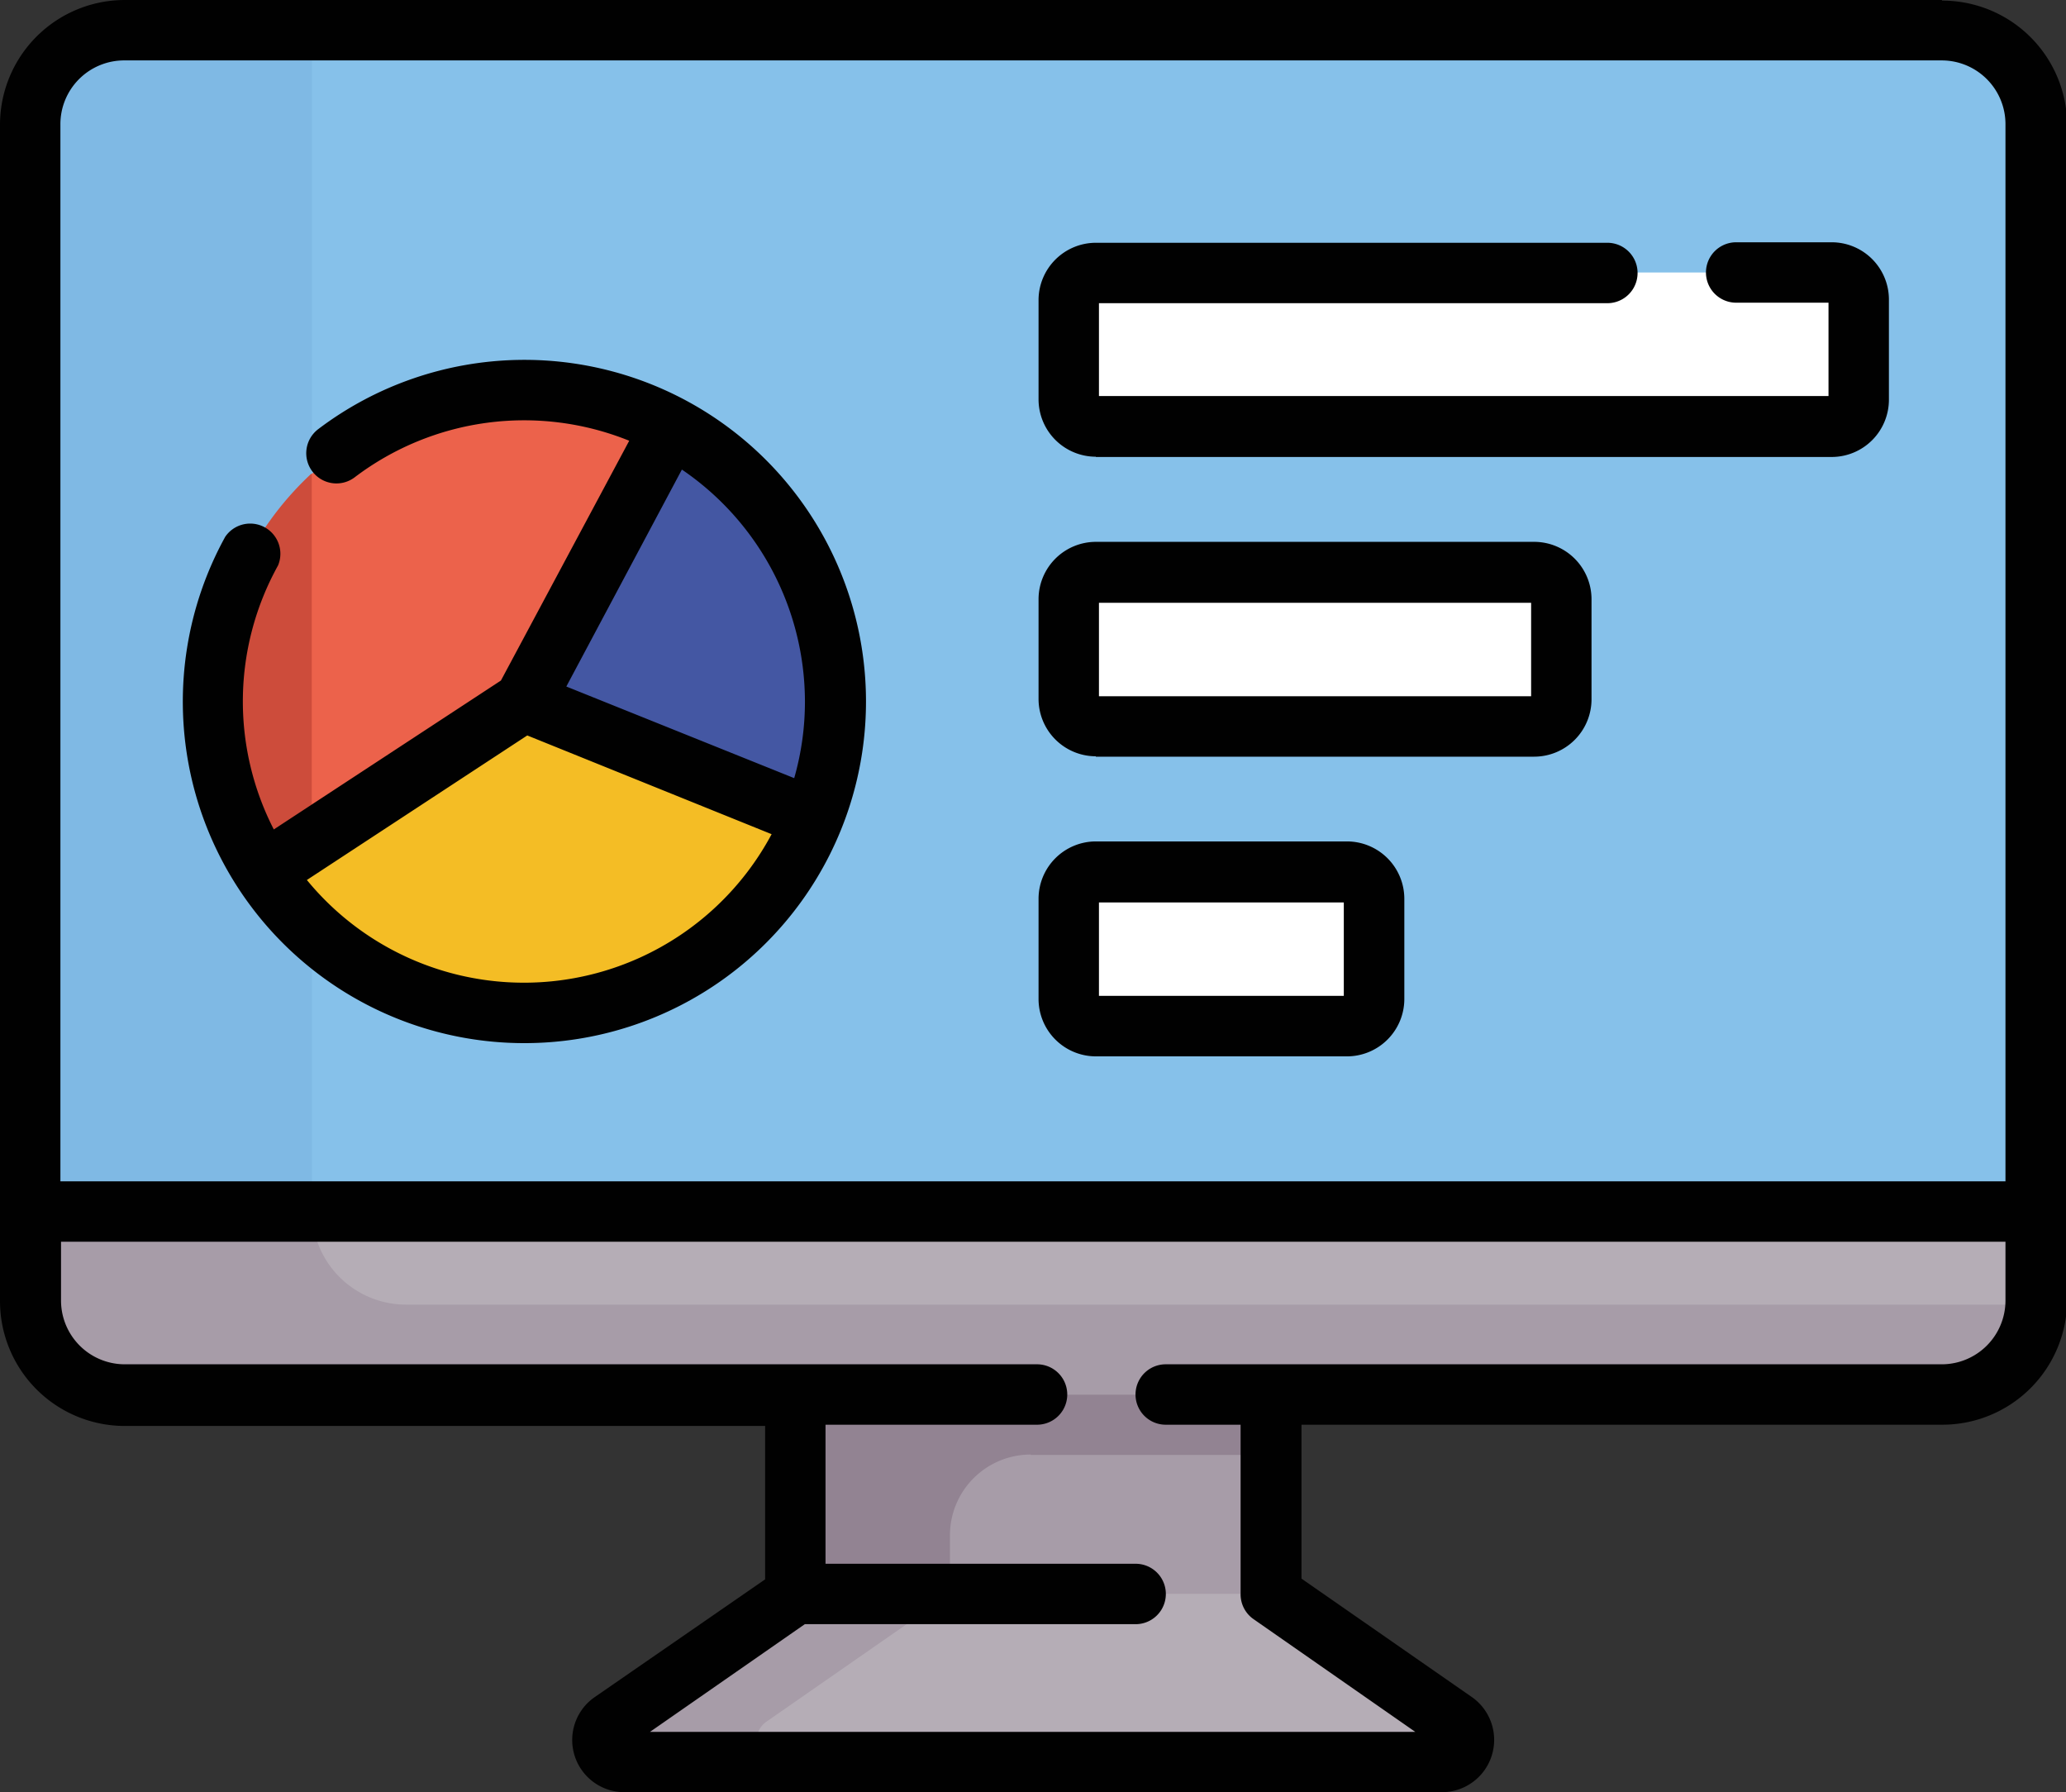
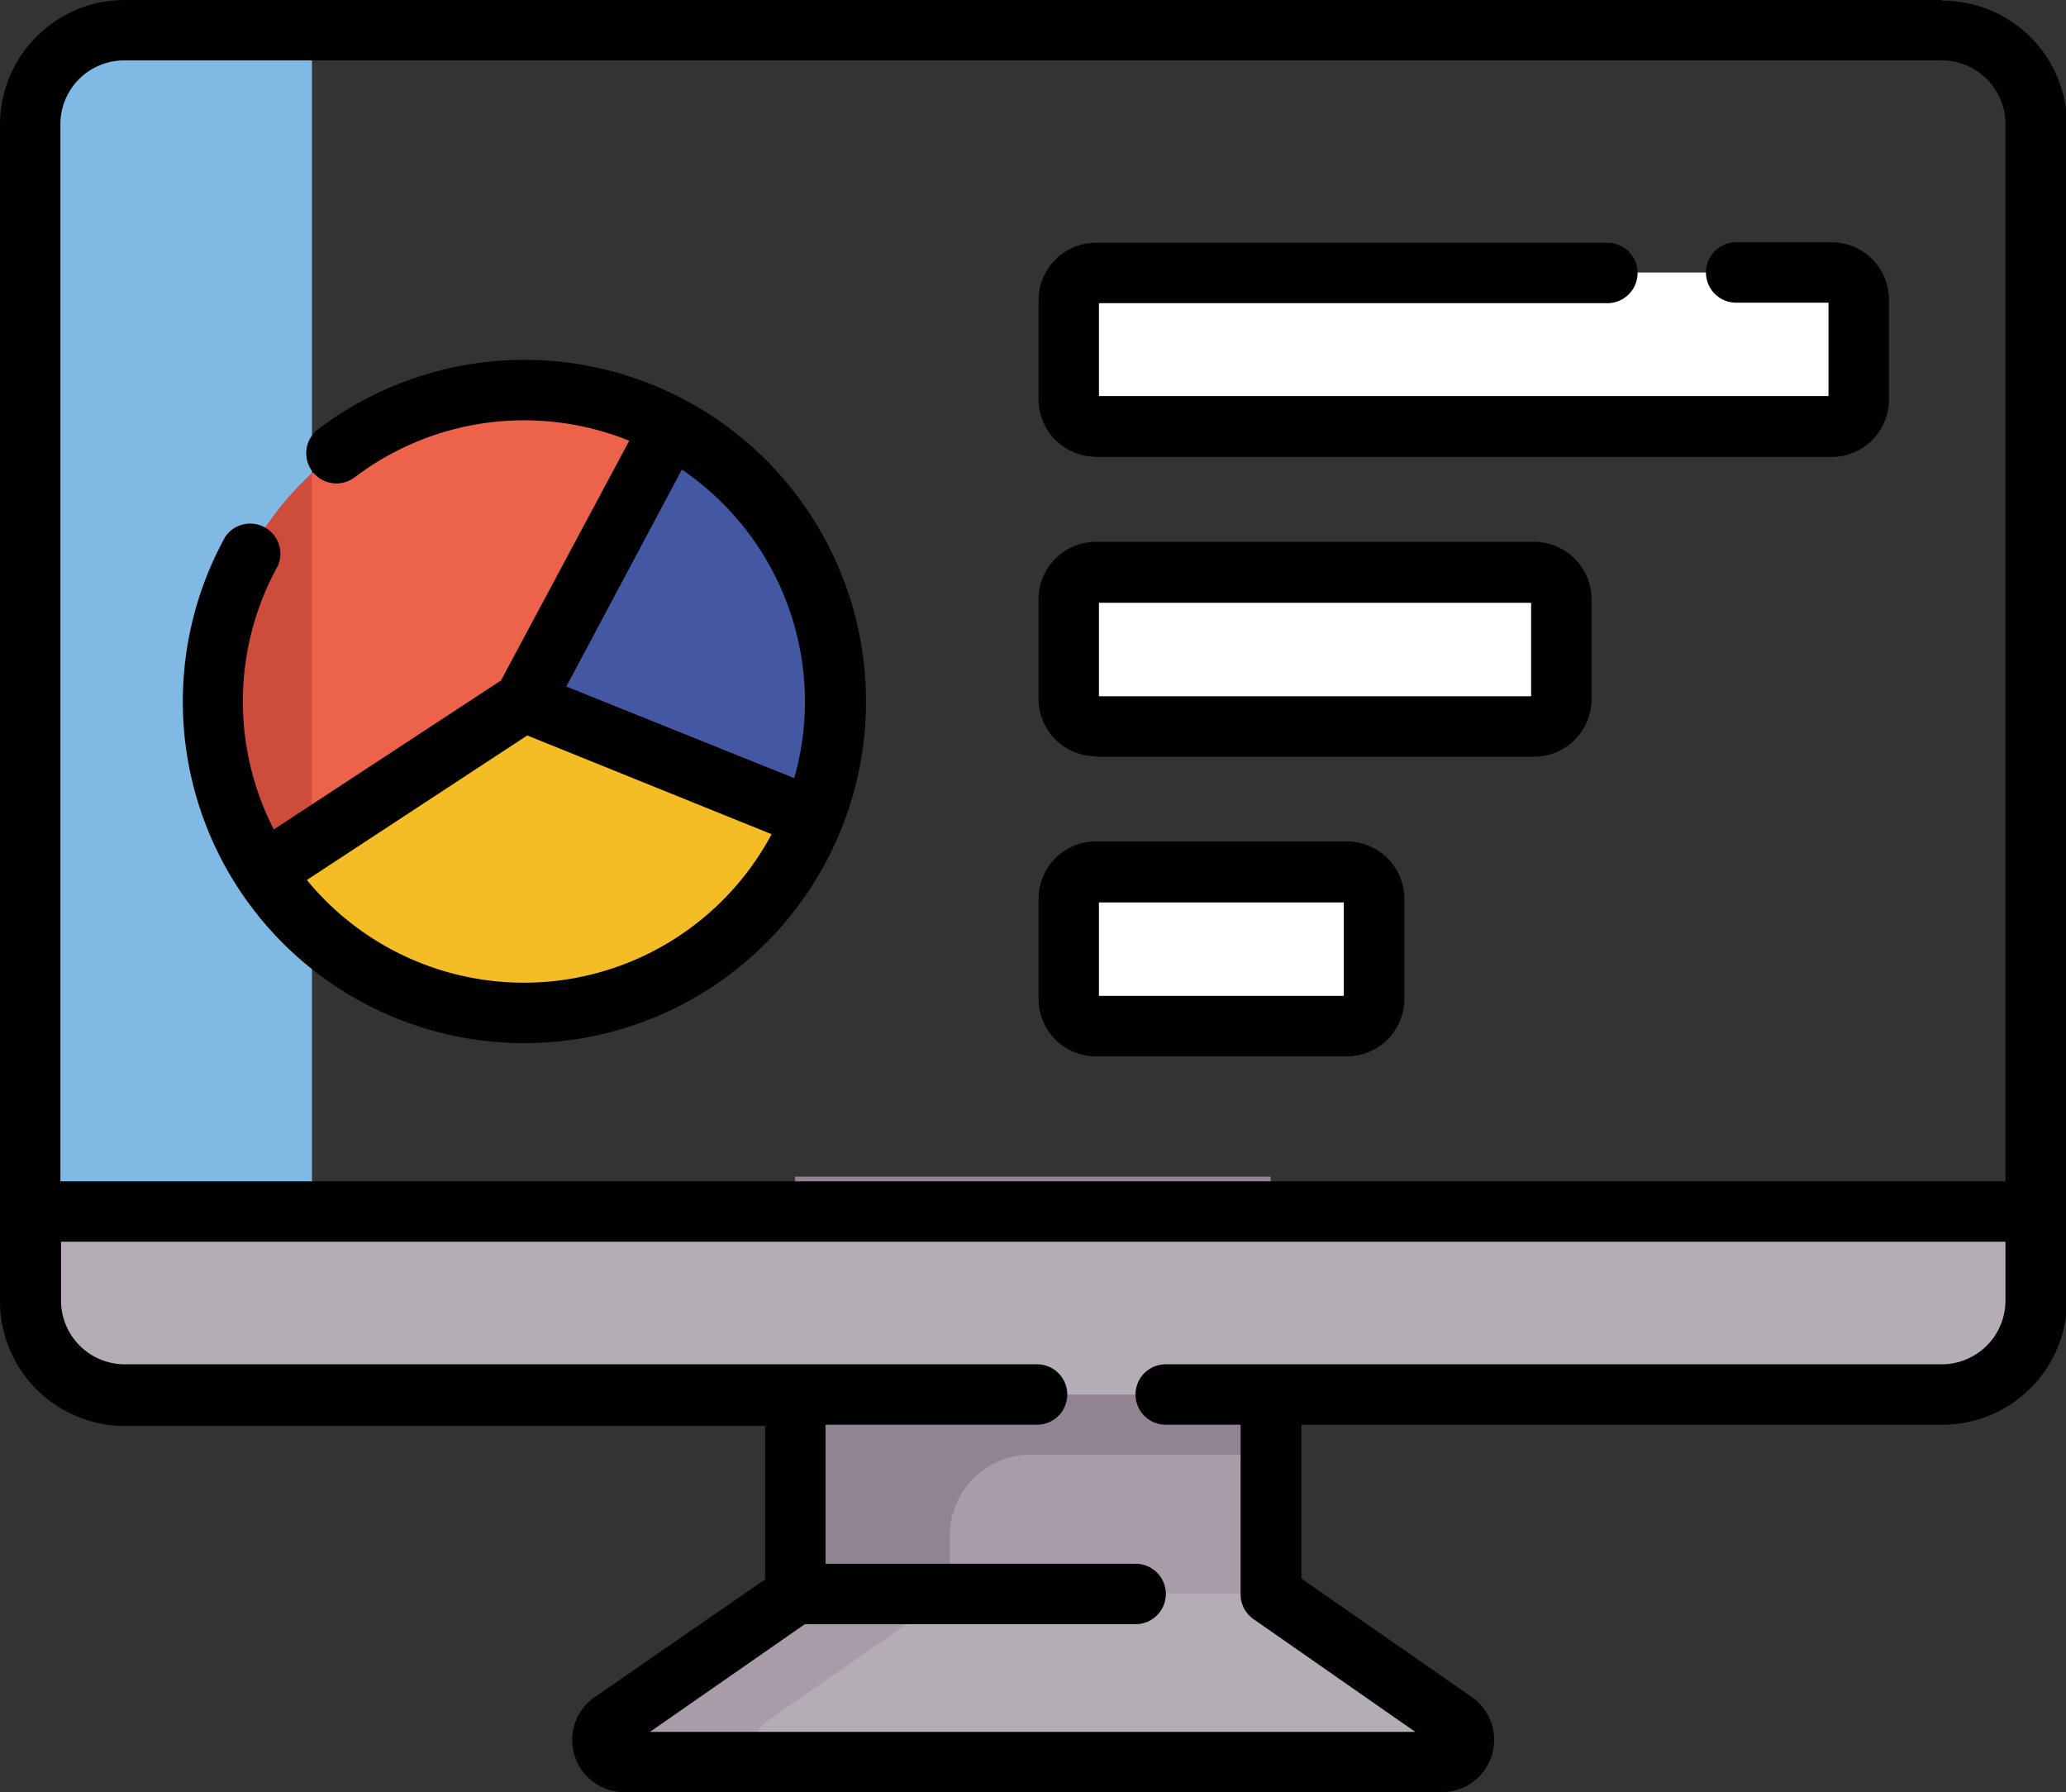
<svg xmlns="http://www.w3.org/2000/svg" viewBox="0 0 165.55 143.58">
  <rect x="0" y="0" width="165.55" height="143.58" fill="#333333" stroke="none" />
  <defs>
    <style>.cls-1{fill:#a79ca8;}.cls-2{fill:#928392;}.cls-3{fill:#86c1ea;}.cls-4{fill:#7fb9e4;}.cls-5{fill:#b5adb6;}.cls-6{fill:#ec624b;}.cls-7{fill:#cd4c3b;}.cls-8{fill:#4457a3;}.cls-9{fill:#f4bd25;}.cls-10{fill:#fff;}.cls-11{fill:#010101;}</style>
  </defs>
  <g id="Livello_2" data-name="Livello 2">
    <g id="Livello_1-2" data-name="Livello 1">
      <path class="cls-1" d="M101.79,94.28H63.73v33.41L66,134.42H98.86l3-6.73Z" />
      <path class="cls-2" d="M82.59,116.56h19.22l0-22.28H63.73v33.41L66,134.42H78.39l-2.27-6.73V123a6.47,6.47,0,0,1,6.47-6.47Z" />
-       <path class="cls-3" d="M155.59,2.42H10A7.53,7.53,0,0,0,2.42,10V97s0,.09,0,.09c.66,0,15.44,7.33,15.44,7.33H157.29l5.83-7.33V10A7.53,7.53,0,0,0,155.59,2.42Z" />
      <path class="cls-4" d="M25,97V2.75c0-.11,0-.22,0-.33H10A7.53,7.53,0,0,0,2.42,10V97s0,.09,0,.09c.66,0,15.44,7.33,15.44,7.33H31.15A7.54,7.54,0,0,1,25,97Z" />
      <path class="cls-5" d="M163.12,97.06v7.13a7.53,7.53,0,0,1-7.53,7.53H10a7.53,7.53,0,0,1-7.53-7.53V97.06h160.7Z" />
-       <path class="cls-1" d="M32.55,104.52A7.54,7.54,0,0,1,25,97.06H2.42v7.13A7.53,7.53,0,0,0,10,111.72H155.59a7.54,7.54,0,0,0,7.53-7.2Z" />
      <path class="cls-5" d="M116.57,137.94a1.77,1.77,0,0,1-1,3.22H50a1.77,1.77,0,0,1-1-3.22l14.75-10.25h38.08Z" />
      <path class="cls-1" d="M61.4,137.94l14.75-10.25H63.73L49,137.94a1.77,1.77,0,0,0,1,3.22H62.41A1.77,1.77,0,0,1,61.4,137.94Z" />
      <path class="cls-6" d="M53.71,34.19h0A24.95,24.95,0,0,0,21.12,69.88l14.26,1.6L57,54Z" />
      <path class="cls-7" d="M17,56.21a24.81,24.81,0,0,0,4.08,13.67l3.9.44V37.92a24.88,24.88,0,0,0-8,18.29Z" />
      <path class="cls-8" d="M66.92,56.21a24.82,24.82,0,0,1-1.81,9.34L42,56.21l11.73-22a24.94,24.94,0,0,1,13.21,22Z" />
      <path class="cls-9" d="M42,56.21l23.13,9.34a24.94,24.94,0,0,1-44,4.33Z" />
      <path class="cls-10" d="M146.77,34.19h-59A2.17,2.17,0,0,1,85.64,32V24a2.17,2.17,0,0,1,2.17-2.17h59A2.17,2.17,0,0,1,148.94,24v8A2.17,2.17,0,0,1,146.77,34.19Z" />
      <path class="cls-10" d="M122.94,58.2H87.81A2.17,2.17,0,0,1,85.64,56V48a2.17,2.17,0,0,1,2.17-2.17h35.13A2.17,2.17,0,0,1,125.11,48v8a2.17,2.17,0,0,1-2.17,2.17Z" />
      <path class="cls-10" d="M107.94,82.2H87.81A2.17,2.17,0,0,1,85.64,80v-8a2.17,2.17,0,0,1,2.17-2.17h20.13a2.17,2.17,0,0,1,2.17,2.17v8A2.17,2.17,0,0,1,107.94,82.2Z" />
      <path class="cls-11" d="M155.59,0H10A10,10,0,0,0,0,10v94.24a10,10,0,0,0,10,10H61.31v12.29L47.6,136A4.18,4.18,0,0,0,50,143.58h65.58A4.19,4.19,0,0,0,118,136l-13.71-9.53V114.14h51.35a10,10,0,0,0,10-10V10a10,10,0,0,0-10-9.95ZM10,4.84H155.59A5.11,5.11,0,0,1,160.7,10V94.64H4.84V10A5.11,5.11,0,0,1,10,4.84ZM155.59,109.3H93.41a2.42,2.42,0,0,0,0,4.84h6v13.55a2.42,2.42,0,0,0,1,2l13,9.06H52.08l12.41-8.63H91a2.42,2.42,0,1,0,0-4.84H66.15V114.14H83.1a2.42,2.42,0,0,0,0-4.84H10a5.11,5.11,0,0,1-5.11-5.11V99.48H160.7v4.71a5.11,5.11,0,0,1-5.11,5.11Z" />
      <path class="cls-11" d="M42,83.57a27.37,27.37,0,1,0-16.5-49.19,2.42,2.42,0,1,0,2.92,3.86,22.47,22.47,0,0,1,22-2.93L40.14,54.52,21.94,66.45a22.45,22.45,0,0,1,.34-21.15A2.42,2.42,0,0,0,18.05,43,27.36,27.36,0,0,0,42,83.57ZM64.5,56.2a22.21,22.21,0,0,1-.86,6.14L45.38,55l9.26-17.38A22.51,22.51,0,0,1,64.5,56.2ZM42.25,58.92l19.58,7.91A22.5,22.5,0,0,1,24.59,70.5Z" />
      <path class="cls-11" d="M87.81,36.61h59A4.59,4.59,0,0,0,151.36,32V24a4.59,4.59,0,0,0-4.59-4.59h-7.65a2.42,2.42,0,0,0,0,4.84h7.4v7.48H88.06V24.29H128.8a2.42,2.42,0,0,0,0-4.84h-41A4.6,4.6,0,0,0,83.22,24v8a4.6,4.6,0,0,0,4.59,4.59Z" />
      <path class="cls-11" d="M87.81,60.62h35.13A4.6,4.6,0,0,0,127.53,56V48a4.6,4.6,0,0,0-4.59-4.59H87.81A4.6,4.6,0,0,0,83.22,48v8a4.6,4.6,0,0,0,4.59,4.59Zm.25-12.33h34.63v7.49H88.06Z" />
      <path class="cls-11" d="M87.81,84.63h20.13A4.6,4.6,0,0,0,112.53,80v-8a4.6,4.6,0,0,0-4.59-4.59H87.81a4.6,4.6,0,0,0-4.59,4.59v8A4.6,4.6,0,0,0,87.81,84.63Zm.25-12.33h19.62v7.48H88.06Z" />
    </g>
  </g>
</svg>